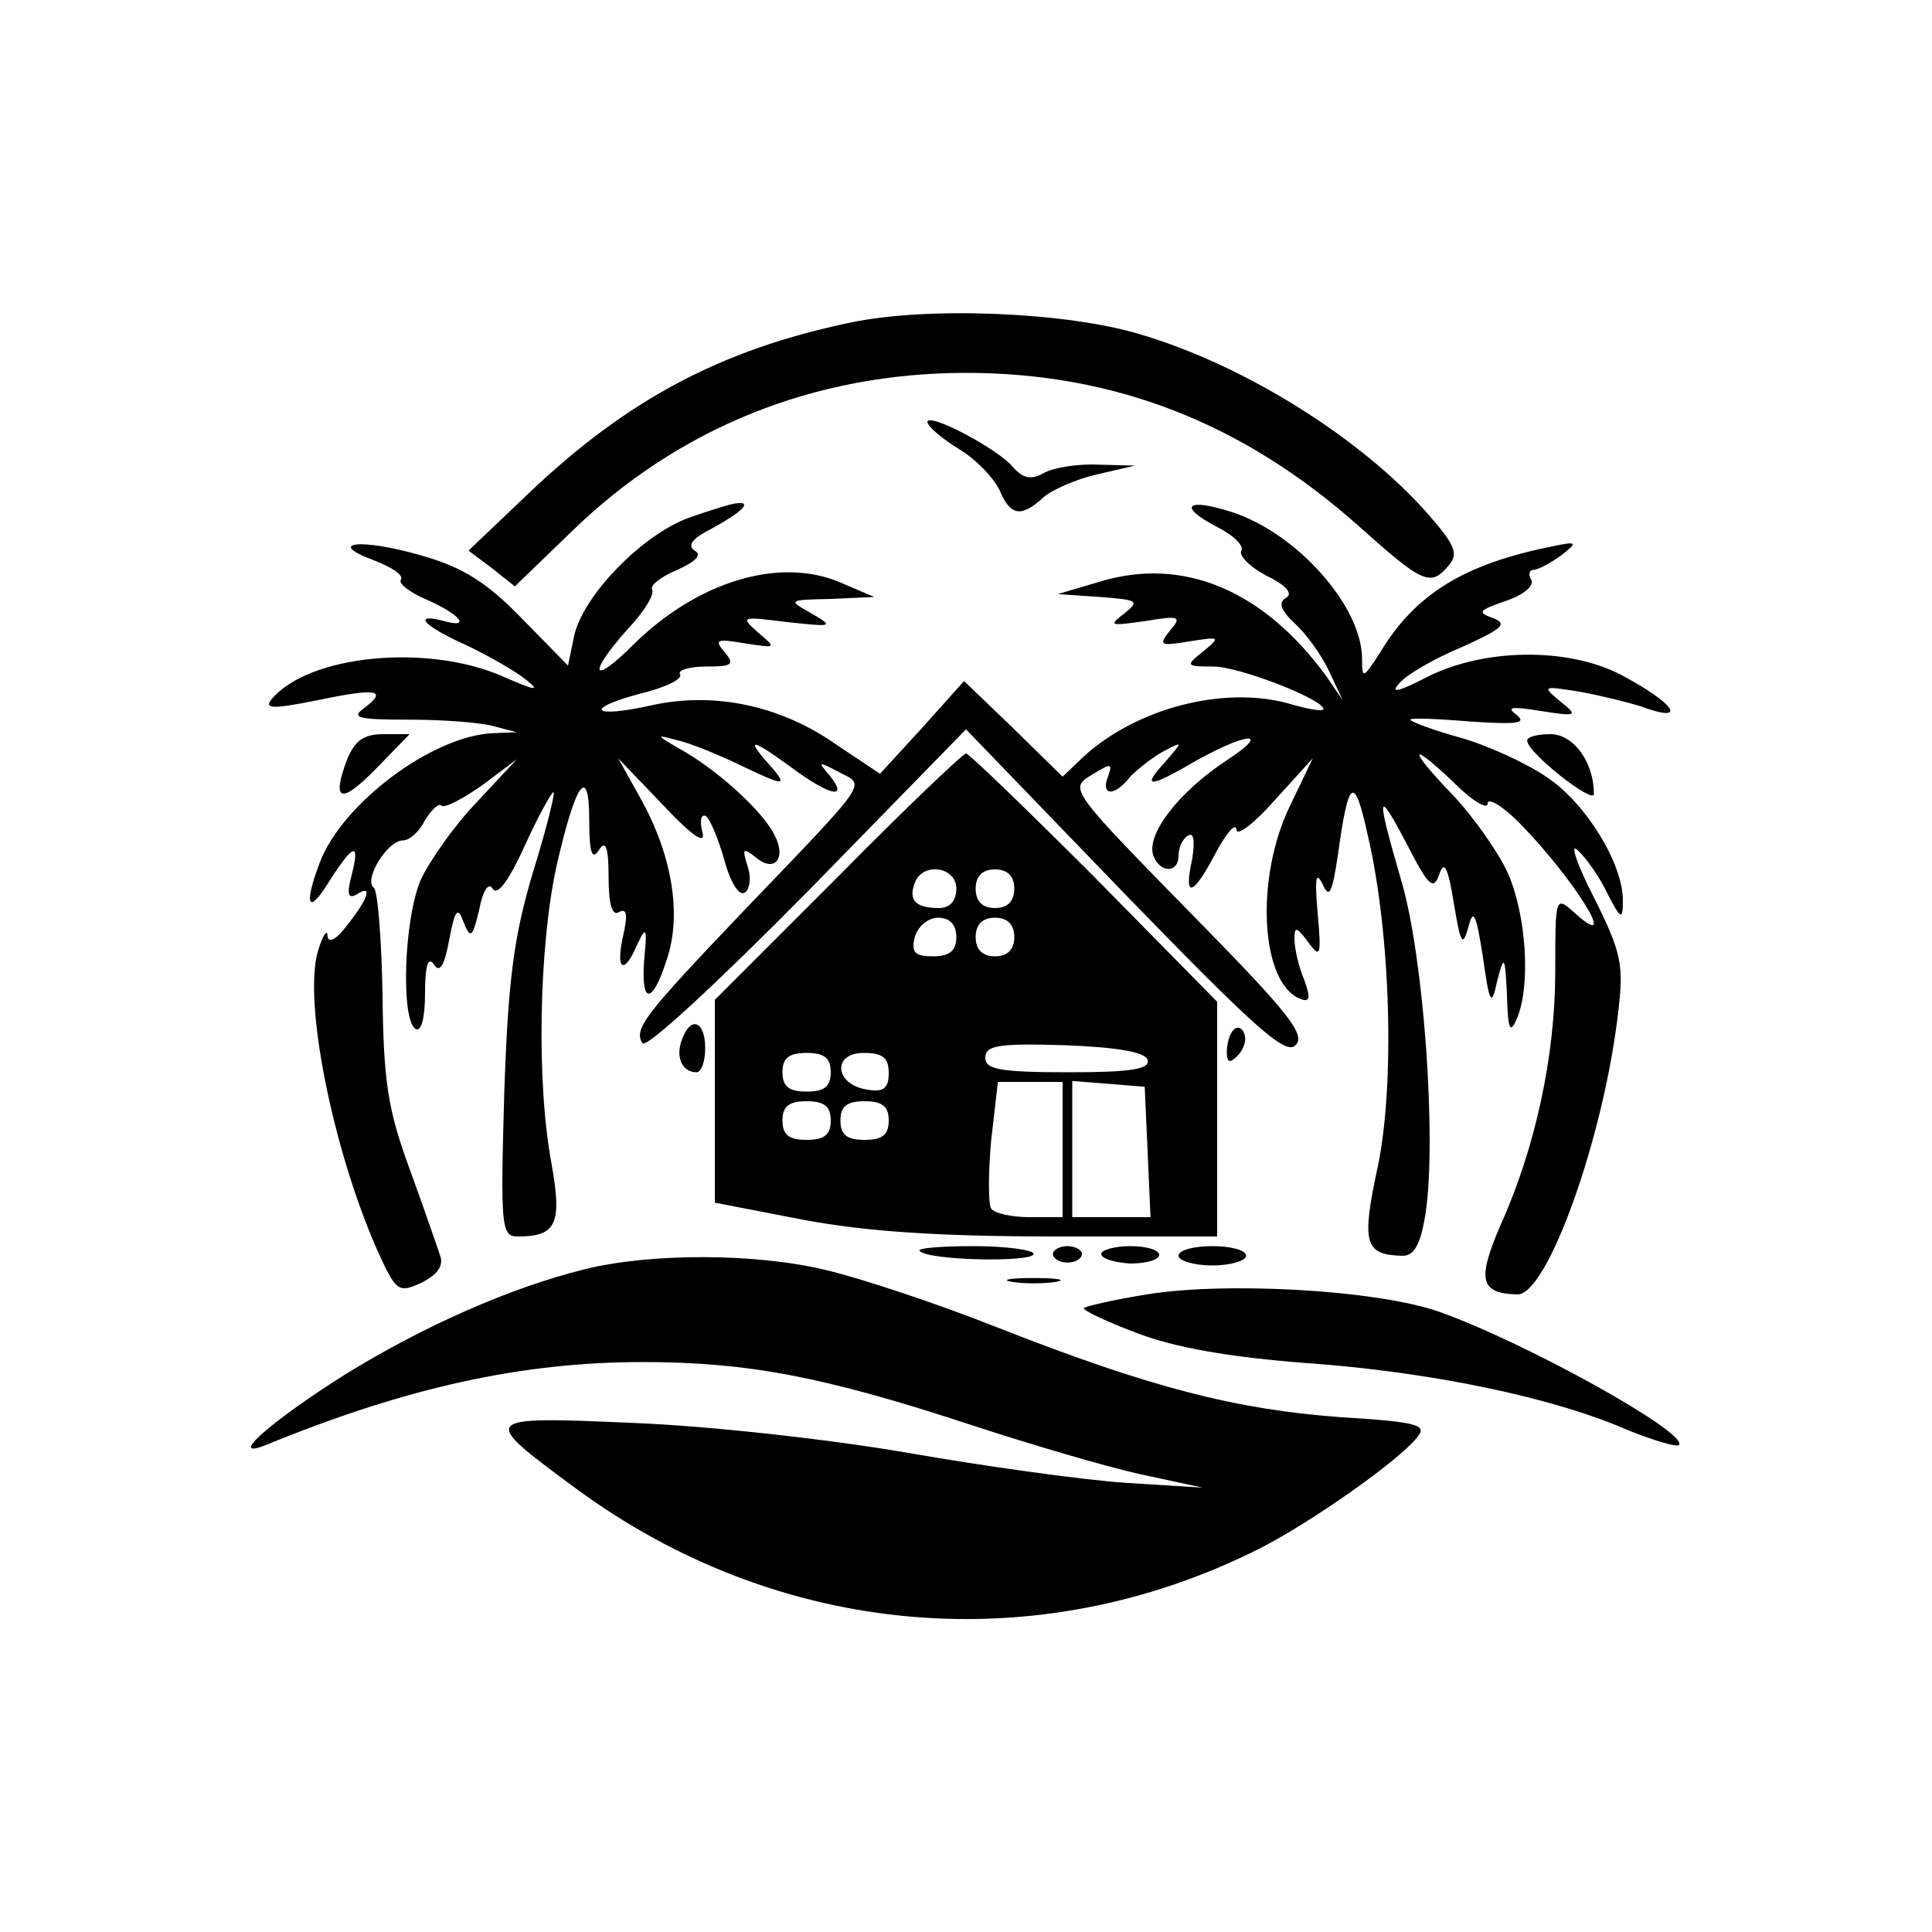
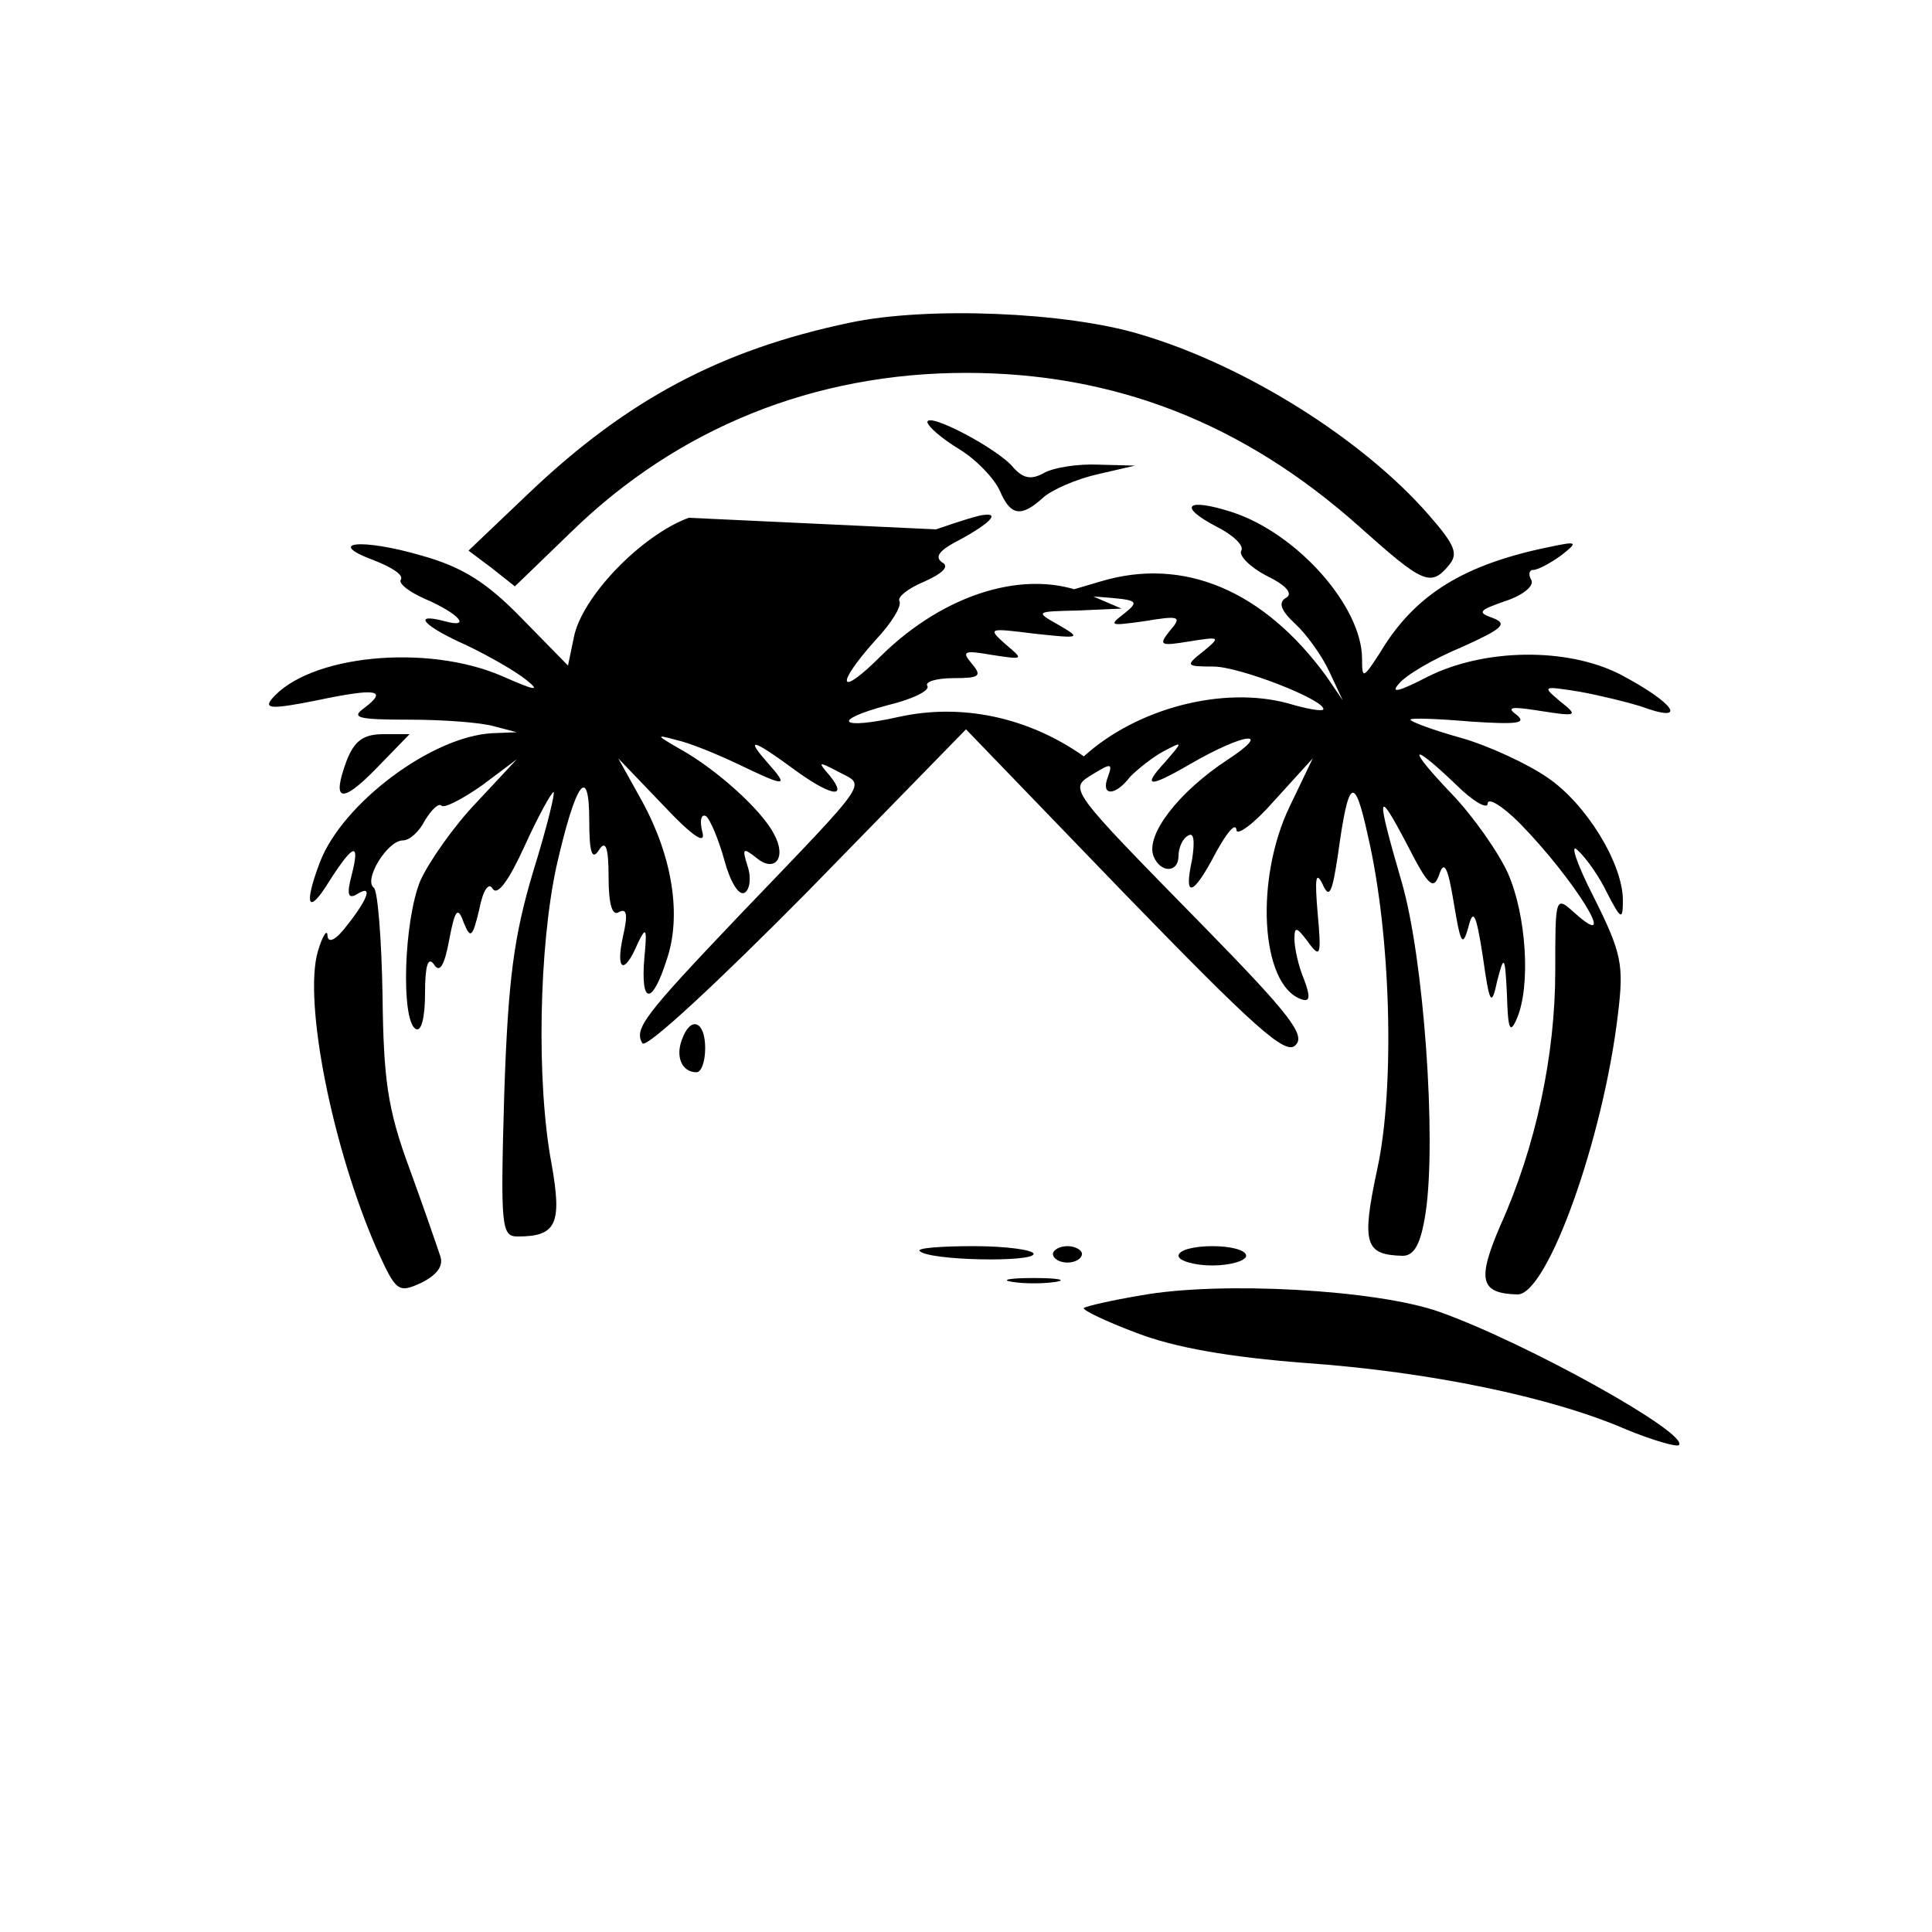
<svg xmlns="http://www.w3.org/2000/svg" version="1.0" width="200pt" height="200pt" viewBox="0 0 200 200" preserveAspectRatio="xMidYMid meet">
  <g transform="translate(0,200) scale(0.1,-0.1)" fill="#000000" stroke="none">
    <path d="M880 1666 c-134 -28 -231 -80 -332 -176 l-63 -60 24 -18 24 -19 59 57 c110 107 251 164 408 164 154 0 287 -52 407 -159 66 -59 74 -63 93 -40 10 12 6 21 -21 52 -68 78 -190 155 -299 187 -76 23 -220 29 -300 12z" />
    <path d="M960 1563 c1 -5 15 -17 33 -28 18 -11 36 -30 42 -43 11 -26 22 -28 45 -7 9 8 34 19 56 24 l39 9 -38 1 c-21 1 -47 -3 -57 -9 -13 -7 -21 -5 -31 6 -15 19 -89 58 -89 47z" />
-     <path d="M713 1464 c-49 -18 -111 -82 -119 -124 l-6 -29 -48 49 c-36 37 -61 53 -104 65 -62 18 -100 14 -49 -5 18 -7 31 -15 28 -20 -3 -4 9 -13 25 -20 35 -15 49 -31 20 -23 -34 9 -22 -5 23 -25 23 -11 51 -27 62 -36 15 -12 9 -11 -25 4 -78 34 -201 22 -239 -24 -8 -10 2 -10 47 -1 62 13 74 11 49 -8 -14 -10 -7 -12 47 -12 35 0 75 -3 88 -7 l23 -6 -25 -1 c-63 -3 -156 -73 -179 -134 -17 -45 -12 -55 10 -19 25 39 32 41 23 6 -5 -19 -4 -25 5 -20 17 11 13 -3 -9 -31 -12 -16 -20 -20 -21 -12 0 8 -5 1 -10 -16 -15 -52 15 -203 61 -308 20 -44 22 -46 46 -35 16 8 23 17 20 27 -3 9 -17 50 -32 91 -23 62 -27 93 -28 180 -1 58 -5 108 -9 111 -11 8 14 49 30 49 7 0 17 9 23 21 7 11 14 18 17 15 3 -3 22 7 42 21 l36 27 -42 -45 c-23 -24 -49 -61 -58 -81 -17 -42 -20 -143 -5 -153 6 -4 10 11 10 37 0 28 3 38 9 30 6 -10 11 -2 16 25 6 32 9 35 15 18 7 -17 9 -16 16 13 4 21 10 29 14 22 5 -8 17 9 33 44 14 31 28 56 30 56 2 0 -7 -37 -21 -82 -20 -67 -26 -111 -30 -230 -4 -139 -3 -148 14 -148 40 0 46 13 35 75 -16 85 -13 225 5 308 20 88 34 107 34 47 0 -33 3 -41 10 -30 7 11 10 3 10 -28 0 -29 4 -41 11 -36 8 4 9 -3 4 -25 -8 -36 1 -41 15 -8 9 19 10 16 7 -15 -4 -48 8 -49 23 -2 16 46 6 107 -25 164 l-25 45 46 -48 c32 -34 45 -42 41 -28 -3 12 -1 19 4 16 4 -3 13 -24 19 -46 6 -22 15 -37 21 -33 5 3 7 15 3 27 -6 19 -5 20 9 9 19 -16 32 0 18 25 -13 25 -60 67 -96 87 -26 15 -27 16 -5 10 14 -3 43 -15 64 -25 50 -24 53 -24 31 1 -24 27 -16 25 25 -5 39 -29 59 -33 39 -8 -13 15 -12 15 9 4 28 -15 36 -4 -103 -149 -98 -103 -109 -117 -100 -132 4 -6 80 65 171 157 l164 168 164 -170 c134 -138 167 -168 177 -157 11 10 -6 32 -92 120 -146 149 -143 145 -117 161 18 11 20 11 15 -3 -8 -20 7 -21 23 0 8 8 23 20 34 26 21 11 21 11 2 -11 -24 -26 -17 -27 26 -2 57 33 87 36 38 4 -50 -33 -84 -77 -76 -99 7 -18 26 -18 26 0 0 8 4 18 10 21 6 4 7 -6 4 -25 -9 -41 1 -38 25 8 11 20 20 31 21 23 0 -7 18 6 39 30 l40 44 -24 -50 c-36 -75 -30 -183 11 -199 10 -4 11 1 4 20 -6 14 -10 33 -10 42 0 13 2 13 14 -3 13 -18 14 -14 10 30 -3 35 -2 44 5 30 7 -16 10 -10 16 30 11 80 17 84 31 20 24 -103 28 -260 10 -344 -17 -79 -13 -90 26 -91 12 0 19 12 24 46 11 76 -2 262 -25 341 -27 93 -26 99 6 38 22 -43 27 -47 33 -30 5 15 9 7 15 -30 7 -42 9 -46 15 -25 5 20 8 15 15 -30 7 -50 9 -53 15 -25 7 27 8 26 10 -15 1 -35 3 -41 10 -25 15 34 10 108 -9 151 -10 22 -36 59 -58 82 -47 49 -44 56 4 10 18 -18 33 -26 33 -20 0 7 15 -2 33 -20 56 -57 106 -137 57 -93 -20 18 -20 17 -20 -60 0 -87 -20 -182 -57 -264 -24 -56 -21 -70 18 -71 31 0 89 162 104 291 6 50 4 62 -25 120 -18 35 -25 57 -17 49 9 -8 23 -28 31 -45 14 -27 16 -28 16 -7 0 38 -38 100 -78 127 -20 14 -61 33 -89 41 -29 8 -53 17 -53 19 0 2 28 1 63 -2 47 -3 58 -2 47 7 -11 8 -6 9 25 4 38 -6 39 -5 20 10 -19 16 -18 16 20 10 22 -4 50 -11 63 -15 51 -19 36 3 -21 33 -55 28 -141 27 -200 -3 -29 -15 -38 -17 -29 -7 7 9 36 26 65 38 42 19 48 24 33 30 -17 6 -16 8 13 18 18 6 30 16 26 22 -3 5 -2 10 2 10 5 0 18 7 29 15 18 14 17 15 -11 9 -89 -18 -140 -49 -176 -109 -18 -28 -19 -28 -19 -7 0 54 -67 130 -135 152 -47 15 -56 6 -16 -15 18 -9 29 -20 26 -25 -3 -5 9 -17 26 -26 21 -10 28 -19 20 -23 -8 -5 -5 -13 10 -27 11 -10 27 -32 35 -49 l14 -30 -17 25 c-65 89 -148 124 -234 98 l-44 -13 44 -3 c39 -3 41 -4 25 -17 -17 -13 -15 -13 21 -8 36 6 39 5 26 -10 -12 -15 -10 -16 20 -11 32 5 33 5 15 -10 -19 -15 -19 -16 10 -16 27 0 114 -34 114 -44 0 -3 -17 0 -37 6 -67 18 -156 -5 -211 -55 l-22 -21 -51 50 -51 49 -43 -48 -44 -48 -45 30 c-58 41 -127 55 -191 41 -62 -14 -72 -4 -12 12 25 6 44 15 41 20 -3 4 9 8 27 8 27 0 30 2 19 15 -11 13 -8 14 21 9 33 -5 33 -5 14 11 -19 17 -18 17 30 11 47 -5 49 -5 25 9 -25 14 -24 14 20 15 l45 2 -35 15 c-63 27 -148 1 -214 -64 -44 -44 -48 -31 -6 16 17 18 28 36 25 41 -2 4 9 13 26 20 20 9 26 16 18 20 -8 6 -2 13 20 24 29 16 40 27 24 25 -5 0 -27 -7 -50 -15z" />
+     <path d="M713 1464 c-49 -18 -111 -82 -119 -124 l-6 -29 -48 49 c-36 37 -61 53 -104 65 -62 18 -100 14 -49 -5 18 -7 31 -15 28 -20 -3 -4 9 -13 25 -20 35 -15 49 -31 20 -23 -34 9 -22 -5 23 -25 23 -11 51 -27 62 -36 15 -12 9 -11 -25 4 -78 34 -201 22 -239 -24 -8 -10 2 -10 47 -1 62 13 74 11 49 -8 -14 -10 -7 -12 47 -12 35 0 75 -3 88 -7 l23 -6 -25 -1 c-63 -3 -156 -73 -179 -134 -17 -45 -12 -55 10 -19 25 39 32 41 23 6 -5 -19 -4 -25 5 -20 17 11 13 -3 -9 -31 -12 -16 -20 -20 -21 -12 0 8 -5 1 -10 -16 -15 -52 15 -203 61 -308 20 -44 22 -46 46 -35 16 8 23 17 20 27 -3 9 -17 50 -32 91 -23 62 -27 93 -28 180 -1 58 -5 108 -9 111 -11 8 14 49 30 49 7 0 17 9 23 21 7 11 14 18 17 15 3 -3 22 7 42 21 l36 27 -42 -45 c-23 -24 -49 -61 -58 -81 -17 -42 -20 -143 -5 -153 6 -4 10 11 10 37 0 28 3 38 9 30 6 -10 11 -2 16 25 6 32 9 35 15 18 7 -17 9 -16 16 13 4 21 10 29 14 22 5 -8 17 9 33 44 14 31 28 56 30 56 2 0 -7 -37 -21 -82 -20 -67 -26 -111 -30 -230 -4 -139 -3 -148 14 -148 40 0 46 13 35 75 -16 85 -13 225 5 308 20 88 34 107 34 47 0 -33 3 -41 10 -30 7 11 10 3 10 -28 0 -29 4 -41 11 -36 8 4 9 -3 4 -25 -8 -36 1 -41 15 -8 9 19 10 16 7 -15 -4 -48 8 -49 23 -2 16 46 6 107 -25 164 l-25 45 46 -48 c32 -34 45 -42 41 -28 -3 12 -1 19 4 16 4 -3 13 -24 19 -46 6 -22 15 -37 21 -33 5 3 7 15 3 27 -6 19 -5 20 9 9 19 -16 32 0 18 25 -13 25 -60 67 -96 87 -26 15 -27 16 -5 10 14 -3 43 -15 64 -25 50 -24 53 -24 31 1 -24 27 -16 25 25 -5 39 -29 59 -33 39 -8 -13 15 -12 15 9 4 28 -15 36 -4 -103 -149 -98 -103 -109 -117 -100 -132 4 -6 80 65 171 157 l164 168 164 -170 c134 -138 167 -168 177 -157 11 10 -6 32 -92 120 -146 149 -143 145 -117 161 18 11 20 11 15 -3 -8 -20 7 -21 23 0 8 8 23 20 34 26 21 11 21 11 2 -11 -24 -26 -17 -27 26 -2 57 33 87 36 38 4 -50 -33 -84 -77 -76 -99 7 -18 26 -18 26 0 0 8 4 18 10 21 6 4 7 -6 4 -25 -9 -41 1 -38 25 8 11 20 20 31 21 23 0 -7 18 6 39 30 l40 44 -24 -50 c-36 -75 -30 -183 11 -199 10 -4 11 1 4 20 -6 14 -10 33 -10 42 0 13 2 13 14 -3 13 -18 14 -14 10 30 -3 35 -2 44 5 30 7 -16 10 -10 16 30 11 80 17 84 31 20 24 -103 28 -260 10 -344 -17 -79 -13 -90 26 -91 12 0 19 12 24 46 11 76 -2 262 -25 341 -27 93 -26 99 6 38 22 -43 27 -47 33 -30 5 15 9 7 15 -30 7 -42 9 -46 15 -25 5 20 8 15 15 -30 7 -50 9 -53 15 -25 7 27 8 26 10 -15 1 -35 3 -41 10 -25 15 34 10 108 -9 151 -10 22 -36 59 -58 82 -47 49 -44 56 4 10 18 -18 33 -26 33 -20 0 7 15 -2 33 -20 56 -57 106 -137 57 -93 -20 18 -20 17 -20 -60 0 -87 -20 -182 -57 -264 -24 -56 -21 -70 18 -71 31 0 89 162 104 291 6 50 4 62 -25 120 -18 35 -25 57 -17 49 9 -8 23 -28 31 -45 14 -27 16 -28 16 -7 0 38 -38 100 -78 127 -20 14 -61 33 -89 41 -29 8 -53 17 -53 19 0 2 28 1 63 -2 47 -3 58 -2 47 7 -11 8 -6 9 25 4 38 -6 39 -5 20 10 -19 16 -18 16 20 10 22 -4 50 -11 63 -15 51 -19 36 3 -21 33 -55 28 -141 27 -200 -3 -29 -15 -38 -17 -29 -7 7 9 36 26 65 38 42 19 48 24 33 30 -17 6 -16 8 13 18 18 6 30 16 26 22 -3 5 -2 10 2 10 5 0 18 7 29 15 18 14 17 15 -11 9 -89 -18 -140 -49 -176 -109 -18 -28 -19 -28 -19 -7 0 54 -67 130 -135 152 -47 15 -56 6 -16 -15 18 -9 29 -20 26 -25 -3 -5 9 -17 26 -26 21 -10 28 -19 20 -23 -8 -5 -5 -13 10 -27 11 -10 27 -32 35 -49 l14 -30 -17 25 c-65 89 -148 124 -234 98 l-44 -13 44 -3 c39 -3 41 -4 25 -17 -17 -13 -15 -13 21 -8 36 6 39 5 26 -10 -12 -15 -10 -16 20 -11 32 5 33 5 15 -10 -19 -15 -19 -16 10 -16 27 0 114 -34 114 -44 0 -3 -17 0 -37 6 -67 18 -156 -5 -211 -55 c-58 41 -127 55 -191 41 -62 -14 -72 -4 -12 12 25 6 44 15 41 20 -3 4 9 8 27 8 27 0 30 2 19 15 -11 13 -8 14 21 9 33 -5 33 -5 14 11 -19 17 -18 17 30 11 47 -5 49 -5 25 9 -25 14 -24 14 20 15 l45 2 -35 15 c-63 27 -148 1 -214 -64 -44 -44 -48 -31 -6 16 17 18 28 36 25 41 -2 4 9 13 26 20 20 9 26 16 18 20 -8 6 -2 13 20 24 29 16 40 27 24 25 -5 0 -27 -7 -50 -15z" />
    <path d="M359 1213 c-16 -43 -6 -46 31 -8 l34 35 -27 0 c-21 0 -30 -7 -38 -27z" />
-     <path d="M1581 1233 c1 -13 69 -66 69 -55 0 33 -21 62 -45 62 -14 0 -25 -3 -24 -7z" />
-     <path d="M867 1092 l-127 -127 0 -105 0 -105 93 -18 c65 -12 140 -17 260 -17 l167 0 0 122 0 121 -127 129 c-70 70 -130 128 -133 128 -3 0 -63 -57 -133 -128z m123 -12 c0 -13 -7 -20 -18 -20 -24 0 -32 8 -25 26 8 22 43 17 43 -6z m60 0 c0 -13 -7 -20 -20 -20 -13 0 -20 7 -20 20 0 13 7 20 20 20 13 0 20 -7 20 -20z m-60 -50 c0 -14 -7 -20 -24 -20 -19 0 -23 4 -19 20 3 11 14 20 24 20 12 0 19 -7 19 -20z m60 0 c0 -13 -7 -20 -20 -20 -13 0 -20 7 -20 20 0 13 7 20 20 20 13 0 20 -7 20 -20z m138 -127 c3 -10 -18 -13 -82 -13 -71 0 -86 3 -86 15 0 13 14 15 82 13 54 -2 83 -7 86 -15z m-328 -13 c0 -15 -7 -20 -25 -20 -18 0 -25 5 -25 20 0 15 7 20 25 20 18 0 25 -5 25 -20z m60 -1 c0 -15 -5 -20 -22 -17 -34 5 -37 38 -4 38 20 0 26 -5 26 -21z m180 -79 l0 -70 -34 0 c-19 0 -37 4 -40 9 -3 5 -3 36 0 70 l7 61 33 0 34 0 0 -70z m88 -2 l3 -68 -41 0 -40 0 0 71 0 70 38 -3 37 -3 3 -67z m-328 32 c0 -15 -7 -20 -25 -20 -18 0 -25 5 -25 20 0 15 7 20 25 20 18 0 25 -5 25 -20z m60 0 c0 -15 -7 -20 -25 -20 -18 0 -25 5 -25 20 0 15 7 20 25 20 18 0 25 -5 25 -20z" />
    <path d="M706 924 c-7 -18 0 -34 15 -34 5 0 9 11 9 25 0 28 -15 34 -24 9z" />
-     <path d="M1277 934 c-4 -4 -7 -14 -7 -23 0 -11 3 -12 11 -4 6 6 10 16 7 23 -2 6 -7 8 -11 4z" />
    <path d="M952 705 c9 -10 118 -12 118 -3 0 4 -28 8 -62 8 -34 0 -59 -2 -56 -5z" />
    <path d="M1090 702 c0 -5 7 -9 15 -9 8 0 15 4 15 9 0 4 -7 8 -15 8 -8 0 -15 -4 -15 -8z" />
-     <path d="M1140 702 c0 -5 14 -9 30 -10 17 0 30 4 30 9 0 5 -13 9 -30 9 -16 0 -30 -4 -30 -8z" />
    <path d="M1220 700 c0 -5 16 -10 35 -10 19 0 35 5 35 10 0 6 -16 10 -35 10 -19 0 -35 -4 -35 -10z" />
-     <path d="M605 686 c-77 -19 -167 -59 -248 -109 -76 -48 -123 -89 -82 -73 146 60 266 86 390 86 109 0 188 -15 340 -65 61 -20 139 -43 175 -51 l65 -14 -80 5 c-44 3 -145 17 -225 31 -81 14 -207 28 -285 31 -159 7 -159 6 -60 -67 211 -156 479 -179 709 -63 53 27 143 90 163 115 11 13 1 16 -80 21 -107 8 -195 30 -355 93 -63 25 -142 51 -176 59 -73 18 -183 18 -251 1z" />
    <path d="M1048 673 c12 -2 32 -2 45 0 12 2 2 4 -23 4 -25 0 -35 -2 -22 -4z" />
    <path d="M1181 659 c-30 -5 -56 -11 -59 -13 -2 -2 23 -14 55 -26 39 -15 96 -25 175 -31 127 -9 254 -35 332 -69 27 -11 51 -18 54 -16 11 12 -158 106 -248 138 -65 23 -227 32 -309 17z" />
  </g>
</svg>